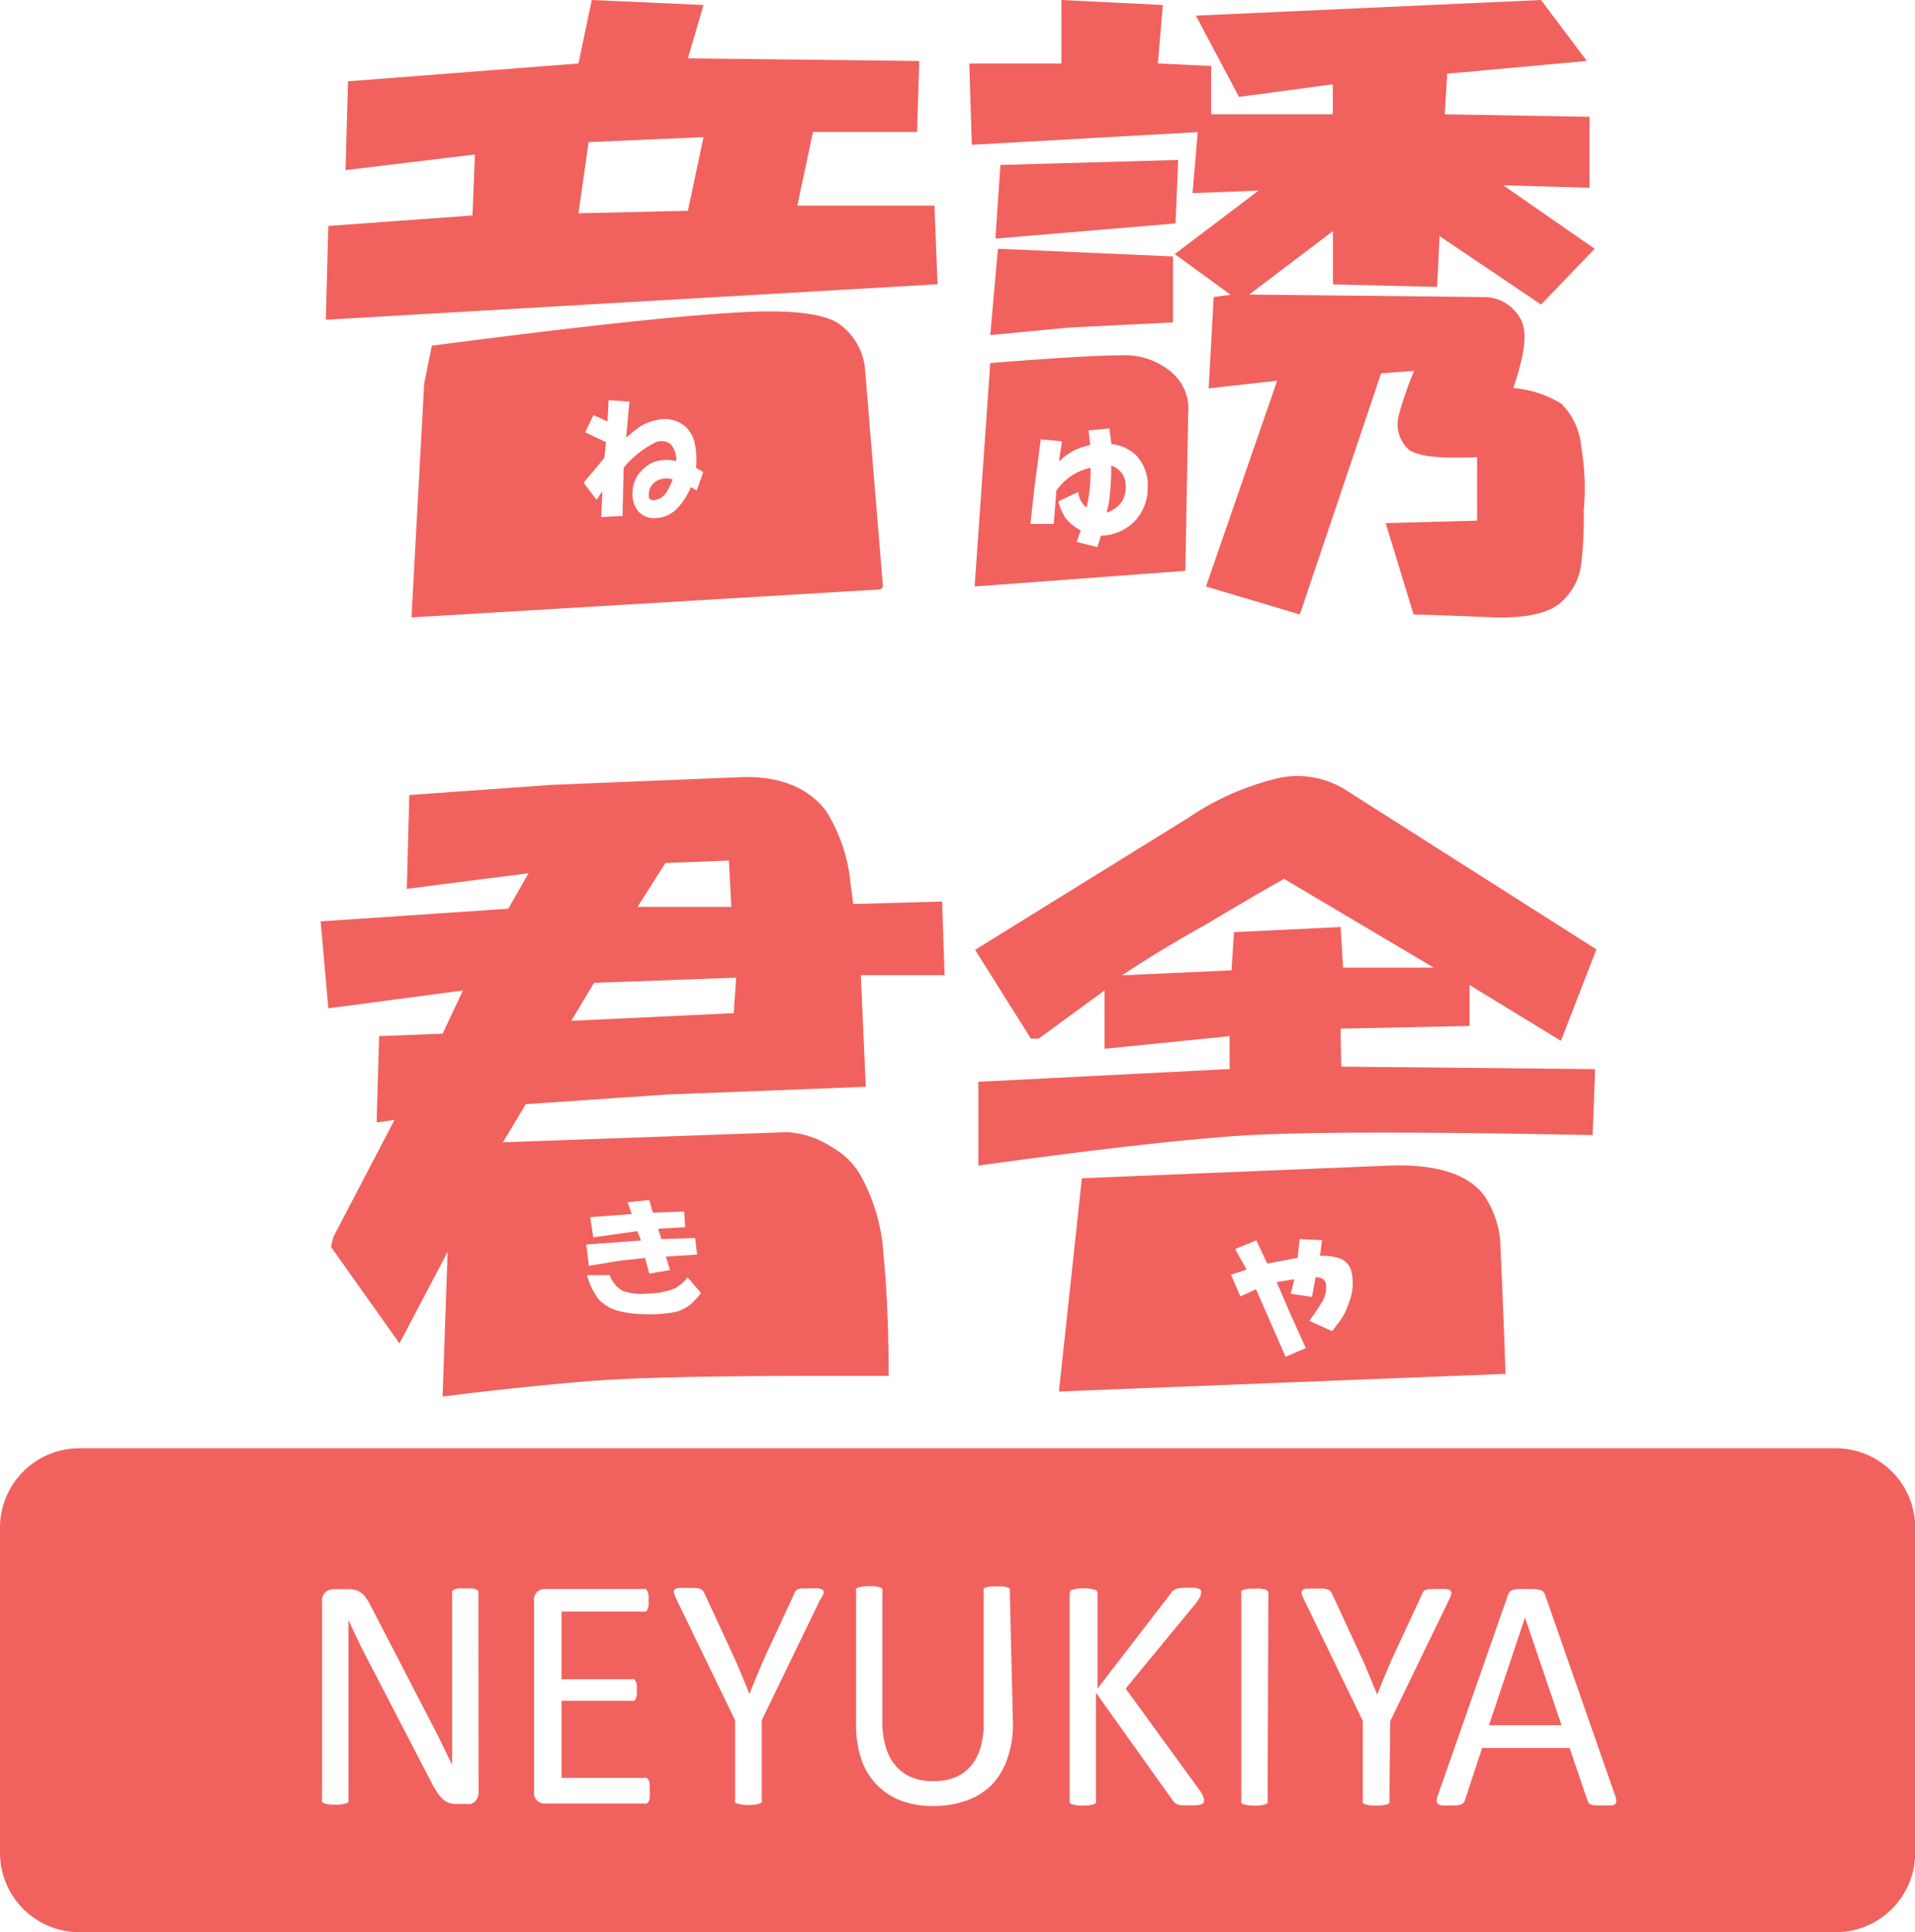
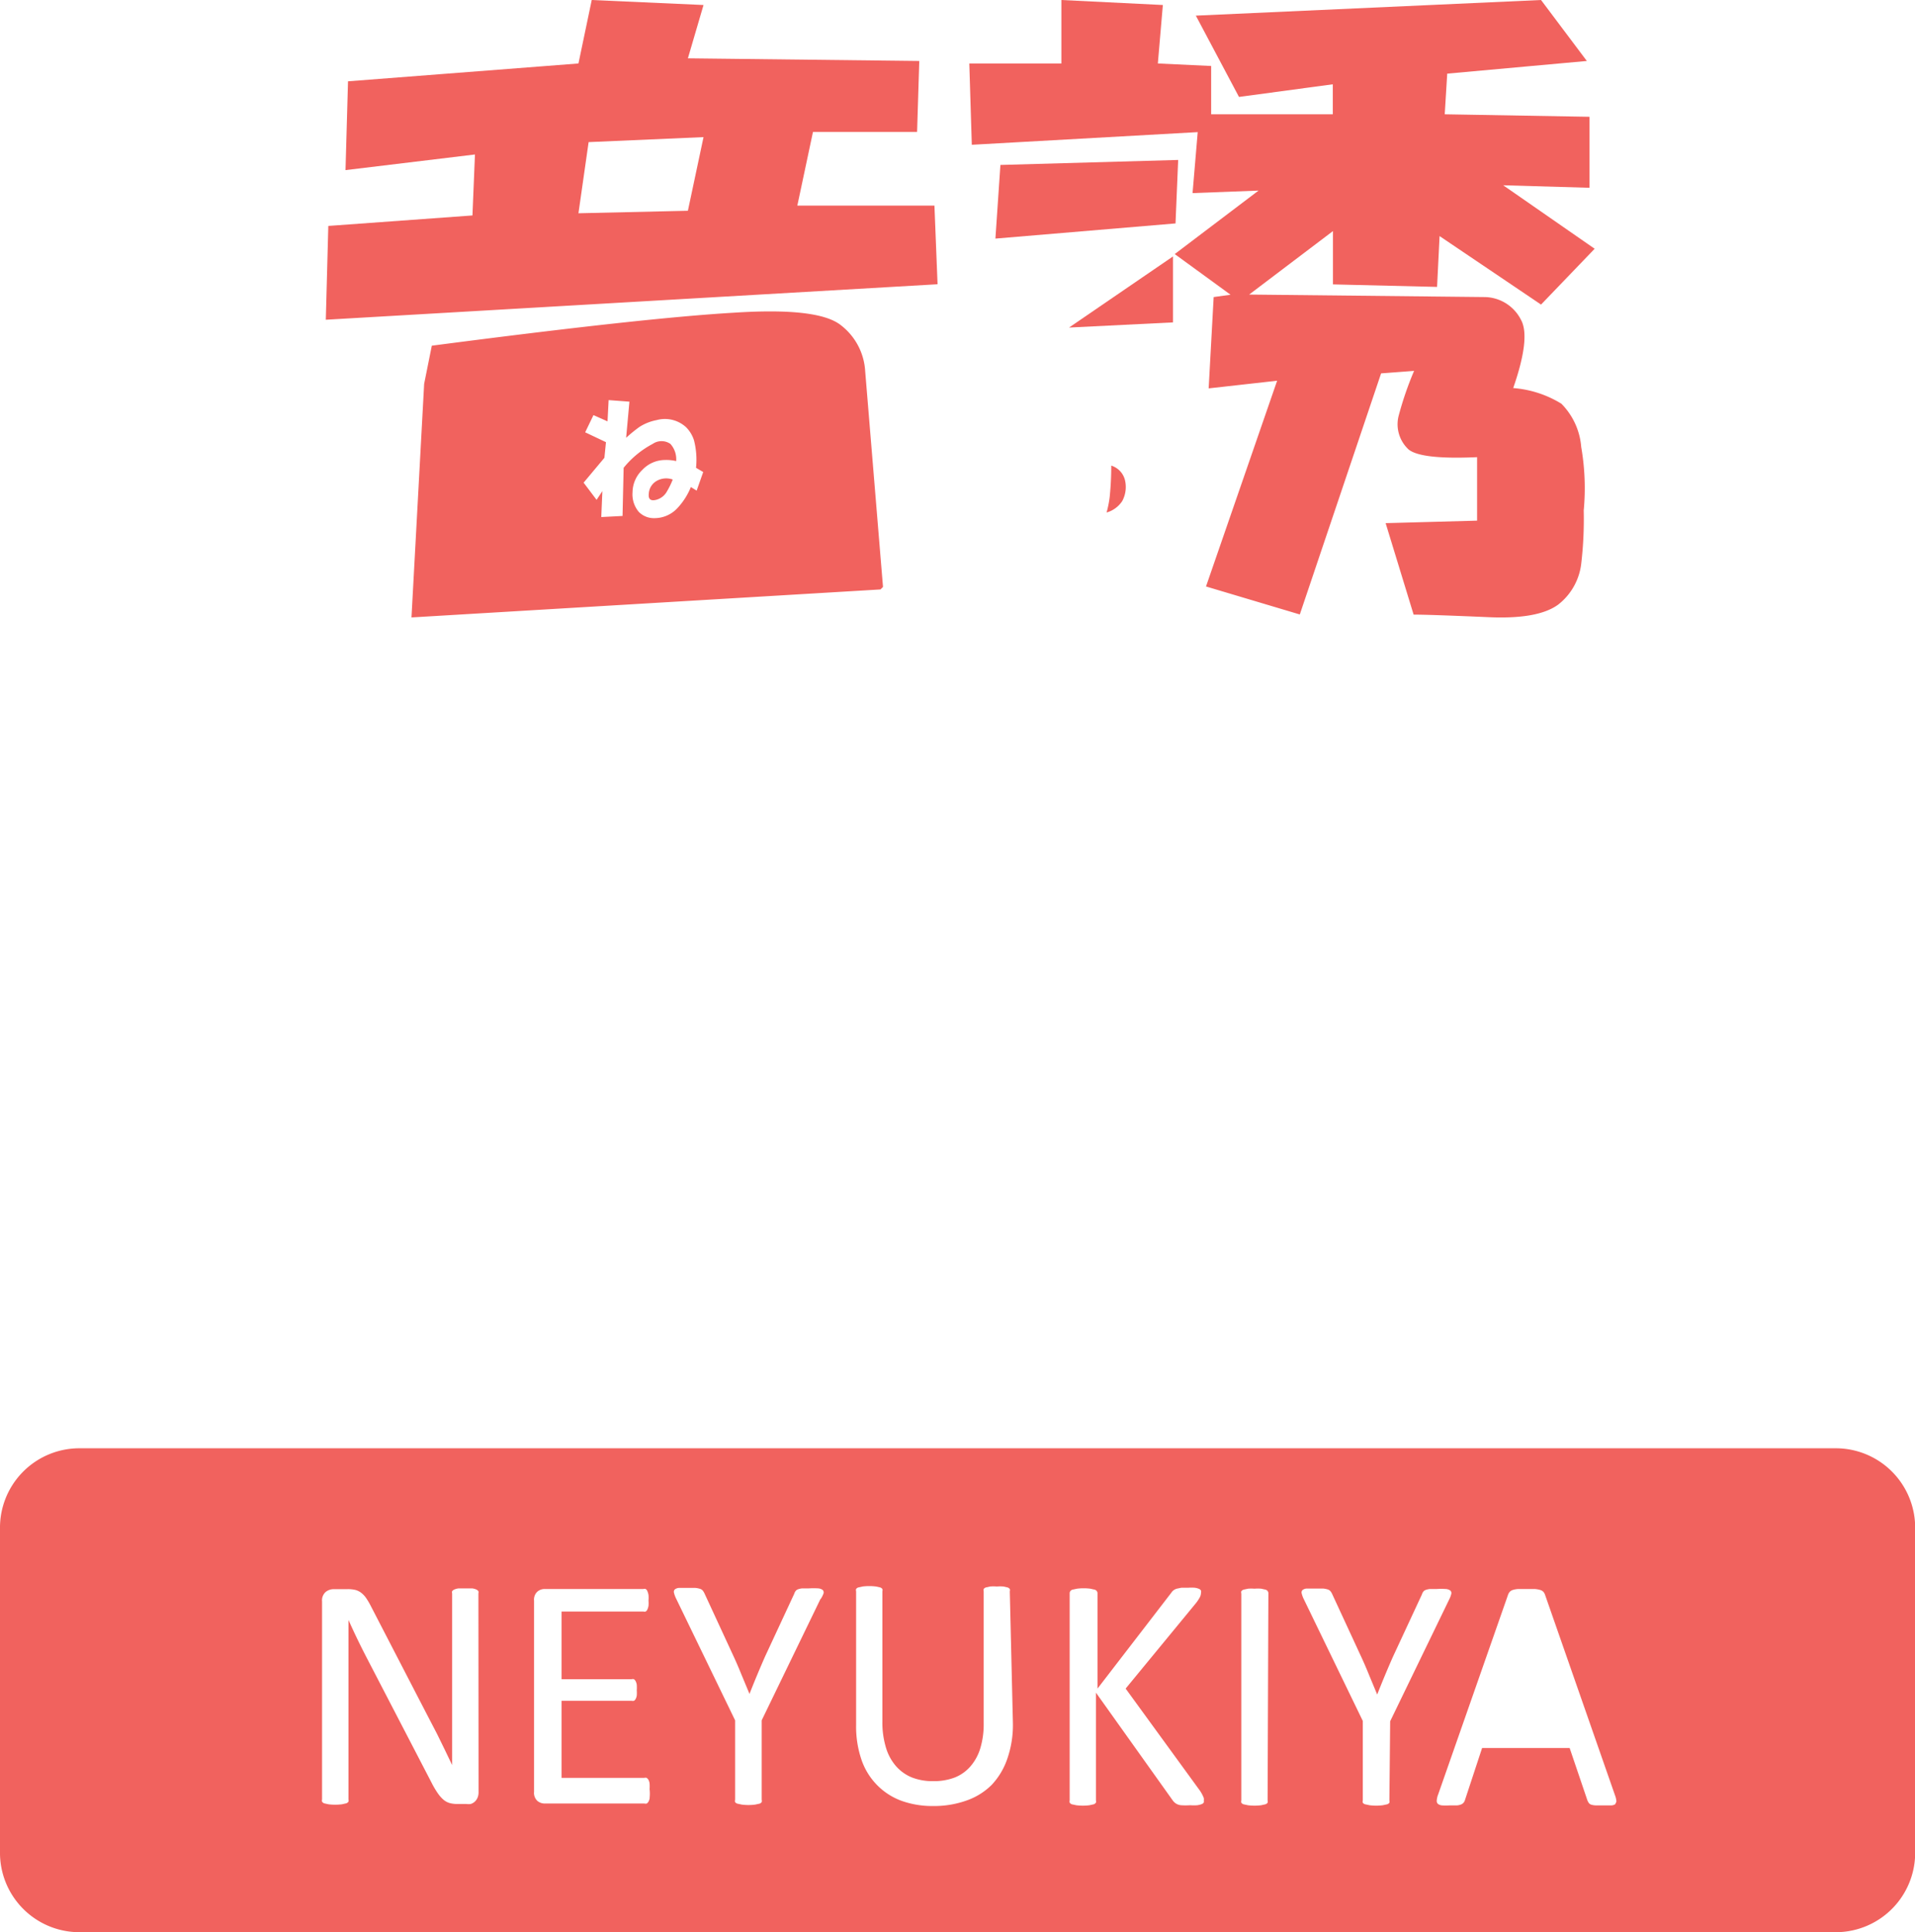
<svg xmlns="http://www.w3.org/2000/svg" viewBox="0 0 122.49 123.57">
  <defs>
    <style>
		.cls-1,
	.cls-2{fill:#f1625e}
	.cls-1{fill-rule:evenodd}
	.cls-3{font-size:8
	.5px;fill:#fff;font-family:HGSSoeiKakupoptai,HGSSoeiKakupoptai}</style>
  </defs>
  <title>logo_1</title>
  <g id="レイヤー_2" data-name="レイヤー 2">
    <g id="レイヤー_1-2" data-name="レイヤー 1">
-       <path class="cls-1" d="M97.54 103.47l-2.3 6.87h4.64l-2.33-6.87h-.01z" />
      <path class="cls-1" d="M117.5 92.63H5a5.08 5.08 0 0 0-5 5.16v20.63a5.08 5.08 0 0 0 5 5.16h112.5a5.08 5.08 0 0 0 5-5.16V97.79a5.08 5.08 0 0 0-5-5.16zm-86.89 22a.86.86 0 0 1-.07.36.72.72 0 0 1-.18.25.71.71 0 0 1-.25.14 1 1 0 0 1-.28 0h-.59a1.8 1.8 0 0 1-.48-.06 1.07 1.07 0 0 1-.39-.21 2.13 2.13 0 0 1-.37-.42 5.6 5.6 0 0 1-.4-.68l-4.07-7.84q-.32-.61-.64-1.27t-.6-1.29v11.48a.27.27 0 0 1 0 .14.28.28 0 0 1-.15.11l-.27.06a3.48 3.48 0 0 1-.86 0l-.27-.06a.27.27 0 0 1-.14-.11.26.26 0 0 1 0-.14v-12.66a.72.72 0 0 1 .23-.61.82.82 0 0 1 .51-.18h.87a2.09 2.09 0 0 1 .52.05 1.05 1.05 0 0 1 .37.18 1.52 1.52 0 0 1 .32.34 4.71 4.71 0 0 1 .32.55l3.13 6.05.56 1.08.52 1 .49 1 .48 1v-10.98a.25.25 0 0 1 0-.14.35.35 0 0 1 .15-.11.94.94 0 0 1 .27-.07h.85a.88.88 0 0 1 .27.07.35.35 0 0 1 .14.11.25.25 0 0 1 0 .14zm10.95.34a.71.71 0 0 1-.07.24.35.35 0 0 1-.12.14.27.27 0 0 1-.15 0h-6.4a.72.72 0 0 1-.45-.17.7.7 0 0 1-.21-.58v-12.22a.7.7 0 0 1 .21-.58.72.72 0 0 1 .45-.17h6.33a.28.28 0 0 1 .15 0 .3.3 0 0 1 .11.14 1.1 1.1 0 0 1 .07.24 2 2 0 0 1 0 .36 1.9 1.9 0 0 1 0 .34 1 1 0 0 1-.07.23.29.29 0 0 1-.11.13.27.27 0 0 1-.15 0h-5.23v4.33h4.48a.25.25 0 0 1 .15 0 .38.38 0 0 1 .11.13.7.7 0 0 1 .07.23 2.57 2.57 0 0 1 0 .35 2.25 2.25 0 0 1 0 .33.67.67 0 0 1-.07.22.29.29 0 0 1-.11.12.31.31 0 0 1-.15 0h-4.48v4.93h5.29a.27.27 0 0 1 .15 0 .37.37 0 0 1 .12.13.66.66 0 0 1 .07.23 2.63 2.63 0 0 1 0 .36 2.46 2.46 0 0 1 0 .57zm10.93-12.72l-3.77 7.78v5.08a.27.27 0 0 1 0 .15.27.27 0 0 1-.14.1l-.28.06a3.36 3.36 0 0 1-.85 0l-.28-.06a.27.27 0 0 1-.15-.1.27.27 0 0 1 0-.15v-5.08l-3.77-7.78a1.74 1.74 0 0 1-.14-.38.22.22 0 0 1 .05-.21.47.47 0 0 1 .28-.1h1.04a1.6 1.6 0 0 1 .3.06.37.37 0 0 1 .17.11.92.92 0 0 1 .11.18l1.85 4q.26.56.51 1.18l.52 1.25q.24-.61.49-1.21t.51-1.19l1.86-4a.57.57 0 0 1 .09-.18.35.35 0 0 1 .15-.11 1.24 1.24 0 0 1 .27-.06h.44a4.77 4.77 0 0 1 .58 0 .55.55 0 0 1 .29.1.22.22 0 0 1 .06.21 1.58 1.58 0 0 1-.2.39zm12.3 8a6.6 6.6 0 0 1-.36 2.24 4.61 4.61 0 0 1-1 1.67 4.27 4.27 0 0 1-1.61 1 6.18 6.18 0 0 1-2.15.35 5.83 5.83 0 0 1-2-.33 4.23 4.23 0 0 1-1.56-1 4.28 4.28 0 0 1-1-1.61 6.56 6.56 0 0 1-.35-2.24v-8.55a.27.27 0 0 1 0-.15.28.28 0 0 1 .14-.1l.27-.06a3.44 3.44 0 0 1 .86 0l.27.06a.28.28 0 0 1 .14.1.27.27 0 0 1 0 .15v8.33a5.54 5.54 0 0 0 .23 1.67 3.18 3.18 0 0 0 .65 1.19 2.72 2.72 0 0 0 1 .71 3.64 3.64 0 0 0 1.36.24 3.76 3.76 0 0 0 1.38-.23 2.6 2.6 0 0 0 1-.7 3.17 3.17 0 0 0 .64-1.16 5.32 5.32 0 0 0 .22-1.62v-8.43a.27.27 0 0 1 0-.15.28.28 0 0 1 .14-.1l.27-.06a2.74 2.74 0 0 1 .43 0 2.67 2.67 0 0 1 .42 0l.27.06a.31.31 0 0 1 .14.1.25.25 0 0 1 0 .15zM77 115.28a.26.26 0 0 1-.14.11 1.21 1.21 0 0 1-.28.07 3 3 0 0 1-.45 0 4.32 4.32 0 0 1-.59 0 .75.75 0 0 1-.34-.12.8.8 0 0 1-.19-.19l-4.91-6.89v6.89a.28.28 0 0 1 0 .14.27.27 0 0 1-.14.11l-.27.06a3.41 3.41 0 0 1-.85 0l-.28-.06a.26.26 0 0 1-.14-.11.27.27 0 0 1 0-.14v-13.23a.24.24 0 0 1 .19-.25l.28-.06a3.41 3.41 0 0 1 .85 0l.27.06a.24.24 0 0 1 .19.25V108l4.72-6.13a.61.61 0 0 1 .35-.26l.29-.06H76a2.74 2.74 0 0 1 .43 0 1.1 1.1 0 0 1 .26.07.27.27 0 0 1 .13.11.28.28 0 0 1 0 .14.63.63 0 0 1-.07.28 2.56 2.56 0 0 1-.25.38L72 108l4.76 6.54a2.46 2.46 0 0 1 .24.46.53.53 0 0 1 0 .17.33.33 0 0 1 0 .11zm4.08-.13a.27.27 0 0 1 0 .15.28.28 0 0 1-.14.1l-.27.06a3.41 3.41 0 0 1-.85 0l-.28-.06a.27.27 0 0 1-.14-.1.26.26 0 0 1 0-.15v-13.23a.25.25 0 0 1 0-.15.31.31 0 0 1 .15-.1l.28-.06a2.59 2.59 0 0 1 .41 0 2.75 2.75 0 0 1 .43 0l.27.06a.24.24 0 0 1 .19.25zm7.79 0a.26.26 0 0 1 0 .15.27.27 0 0 1-.14.1l-.28.06a3.37 3.37 0 0 1-.85 0l-.28-.06a.27.27 0 0 1-.15-.1.26.26 0 0 1 0-.15v-5.08l-3.77-7.78a1.75 1.75 0 0 1-.14-.38.22.22 0 0 1 .05-.21.48.48 0 0 1 .28-.1h1.04a1.59 1.59 0 0 1 .3.06.36.36 0 0 1 .17.11.85.85 0 0 1 .11.18l1.85 4q.26.56.51 1.18l.52 1.25q.24-.61.49-1.21t.51-1.19l1.86-4a.55.55 0 0 1 .09-.18.35.35 0 0 1 .15-.11 1.22 1.22 0 0 1 .27-.06h.44a4.77 4.77 0 0 1 .58 0 .55.55 0 0 1 .29.1.22.22 0 0 1 .06.21 1.58 1.58 0 0 1-.14.37l-3.77 7.78zm14.48.22a.49.49 0 0 1-.27.1h-1.02a1.14 1.14 0 0 1-.29-.05.31.31 0 0 1-.14-.1.82.82 0 0 1-.09-.16l-1.14-3.36h-5.6l-1.09 3.31a.56.56 0 0 1-.08.17.4.4 0 0 1-.15.12.89.89 0 0 1-.28.07h-.47a3.56 3.56 0 0 1-.49 0 .48.48 0 0 1-.27-.1.27.27 0 0 1-.07-.22 1.32 1.32 0 0 1 .09-.38L96.46 102a.56.56 0 0 1 .11-.19.45.45 0 0 1 .2-.12 1.5 1.5 0 0 1 .33-.06h1.06a1.66 1.66 0 0 1 .35.06.46.46 0 0 1 .21.12.57.57 0 0 1 .11.2l4.47 12.81a1.36 1.36 0 0 1 .09.38.27.27 0 0 1-.08.17z" />
-       <path class="cls-2" d="M94.84 76.34q-1.62-1.95-6-1.79l-19.64.81L67.73 89l28.57-1.13q-.16-4.55-.32-8a6.07 6.07 0 0 0-1.14-3.53zm-8.57 7a3.86 3.86 0 0 1-.53 1.1l-.53.7-1.46-.66q.53-.73.76-1.13a1.75 1.75 0 0 0 .3-1.26q-.1-.4-.66-.4l-.23 1.26-1.36-.2.23-.93-1.13.18.86 2 1 2.22-1.29.56-1.89-4.32-1 .46-.6-1.39 1-.33-.74-1.31 1.36-.56.7 1.49 1.94-.37.13-1.2 1.43.07-.13 1a3.9 3.9 0 0 1 1.16.13 1.2 1.2 0 0 1 .83.8 3.29 3.29 0 0 1-.15 2.09zm-.52-17.55l8.25-.17V63l5.84 3.57 2.27-5.85-16.04-10.2a5.78 5.78 0 0 0-4.71-.65A17.29 17.29 0 0 0 76 52.31l-13.63 8.44 3.57 5.68h.49l4.22-3.08v3.73l8-.81v2.11h-.16l-15.91.81v5.36q11.69-1.62 17.37-1.95 6.17-.32 21.92 0l.16-4.22-16.24-.16zm-6.82-6.17l-.16 2.44-7 .32q2.43-1.62 5.36-3.25 2.43-1.46 5-2.92l9.58 5.68h-5.8l-.16-2.6zM55.06 75.2a4.75 4.75 0 0 0-1.79-1.79 5.83 5.83 0 0 0-2.92-1l-18.18.65 1.46-2.44 9.09-.62 12.66-.49-.32-7.14h5.36l-.16-4.71-5.68.16-.16-1.14a10.6 10.6 0 0 0-1.62-4.87q-1.8-2.26-5.53-2.1l-12 .49-9.09.65-.16 6 7.79-1-1.3 2.27-12 .81.49 5.56 8.61-1.14-1.3 2.76-4.06.16-.16 5.52 1.14-.16-3.9 7.47-.16.65 4.38 6.17 3.08-5.85-.32 9.25q5.19-.65 9.58-1Q42.07 88 52.46 88h4.38q0-4.38-.32-7.63a12 12 0 0 0-1.46-5.17zm-12.5-20l4.06-.16.16 2.96h-6zM38 62.86l9.09-.33-.16 2.27-10.39.49zm2.77 15.88l-2.82.4-.2-1.29 2.66-.2-.27-.76 1.39-.13.23.8 2-.07.07 1-1.73.1.2.66 2.16-.07.13 1.06-2 .13.27.86-1.33.23-.27-1-1.59.17-2 .33-.17-1.36 3.5-.26zm3.32 4.75a2.57 2.57 0 0 1-.93.43 8.66 8.66 0 0 1-2 .13 6.79 6.79 0 0 1-1.69-.23 2.64 2.64 0 0 1-1.16-.7 4.38 4.38 0 0 1-.76-1.56H39a1.84 1.84 0 0 0 .83 1 3.5 3.5 0 0 0 1.59.17 4.8 4.8 0 0 0 1.76-.33 2.78 2.78 0 0 0 .8-.7l.86 1a5.57 5.57 0 0 1-.74.79zm27.53-60.76q-2.11 0-8.28.49l-1 14.29 13.48-1L76 26.46a3.07 3.07 0 0 0-1-2.6 4.64 4.64 0 0 0-3.38-1.13zm.89 10.67a3.06 3.06 0 0 1-2.09.86l-.23.73-1.33-.33.27-.73a3.52 3.52 0 0 1-.93-.73 3.39 3.39 0 0 1-.5-1.13l1.26-.6a1.56 1.56 0 0 0 .53 1 9.21 9.21 0 0 0 .2-1.06 14 14 0 0 0 .07-1.49 3.55 3.55 0 0 0-2.19 1.46l-.17 2.13h-1.49l.23-2.12.43-3.29 1.36.13-.2 1.29a4.5 4.5 0 0 1 1-.73 6.82 6.82 0 0 1 1-.33l-.1-.93 1.33-.13.13 1a2.68 2.68 0 0 1 1.59.73 2.79 2.79 0 0 1 .73 2.06 3.06 3.06 0 0 1-.9 2.21z" />
-       <path class="cls-2" d="M71.08 29.78a19.73 19.73 0 0 1-.1 2 6.55 6.55 0 0 1-.2 1 1.78 1.78 0 0 0 1-.73 1.89 1.89 0 0 0 .2-1.23 1.3 1.3 0 0 0-.9-1.04zm4.28-19.55l-11.37.32-.32 4.71 11.52-.97.17-4.06zm-6.98 10.72l6.65-.33V16.4l-11.2-.49-.49 5.52 5.04-.48z" />
+       <path class="cls-2" d="M71.08 29.78a19.73 19.73 0 0 1-.1 2 6.55 6.55 0 0 1-.2 1 1.78 1.78 0 0 0 1-.73 1.89 1.89 0 0 0 .2-1.23 1.3 1.3 0 0 0-.9-1.04zm4.28-19.55l-11.37.32-.32 4.71 11.52-.97.17-4.06zm-6.98 10.72l6.65-.33V16.4z" />
      <path class="cls-2" d="M99.87 25.82a6.86 6.86 0 0 0-3.08-1q1.13-3.25.49-4.38A2.65 2.65 0 0 0 95 19l-15.1-.16 5.36-4.06v3.41l6.66.16.16-3.25 6.49 4.38 3.43-3.57-5.85-4.06 5.52.16V7.47l-9.26-.16.16-2.6 8.93-.81L98.57 0 76.49 1l2.76 5.2 6-.81v1.92h-7.78V4.22l-3.41-.16.32-3.74L67.89 0v4.06H62l.16 5.2 14.45-.81-.33 3.9 4.22-.16-5.36 4.06 3.57 2.6-1.08.15-.32 5.84 4.38-.49-4.55 13.16 6 1.79 5.2-15.42 2.11-.16a21.29 21.29 0 0 0-1 2.92 2.2 2.2 0 0 0 .65 2.11q.81.65 4.38.49v4.06l-5.85.16 1.79 5.85q1 0 4.71.16 3.25.16 4.55-.81a3.89 3.89 0 0 0 1.46-2.6 24.18 24.18 0 0 0 .16-3.41 15.31 15.31 0 0 0-.16-4.06 4.42 4.42 0 0 0-1.27-2.77zm-40.1-12.67H51l1-4.71h6.66l.14-4.54L44 3.73l1-3.41L37.85 0 37 4.06 22.26 5.2l-.16 5.68 8.28-1-.16 3.9-9.22.67-.16 6 39.13-2.27zM44 13.48l-7 .16.65-4.55L45 8.77zm9.76 7.3q-1.46-1.13-6.82-.78-5.69.33-19.32 2.11l-.49 2.44-.81 14.94 30-1.79.16-.16-1.14-13.8a4 4 0 0 0-1.58-2.96zm-9.2 10.6l-.37-.23a4.33 4.33 0 0 1-.9 1.39 2 2 0 0 1-1.43.6 1.35 1.35 0 0 1-1-.4 1.73 1.73 0 0 1-.4-1.26 2 2 0 0 1 .63-1.43 2 2 0 0 1 1.46-.63 2.74 2.74 0 0 1 .7.07 1.46 1.46 0 0 0-.37-1.1 1 1 0 0 0-1.13 0 6 6 0 0 0-1.86 1.53L39.82 33l-1.36.07.07-1.66-.37.56-.83-1.1 1.33-1.59.1-1-1.33-.63.53-1.1.9.4.07-1.36 1.33.1-.21 2.31a9.06 9.06 0 0 1 .86-.7 3.12 3.12 0 0 1 1.09-.43 2 2 0 0 1 1.89.46 2.09 2.09 0 0 1 .5.83 5 5 0 0 1 .13 1.76l.46.27z" />
      <path class="cls-2" d="M42 30.76a1 1 0 0 0-.5.8q-.07.56.5.4a1.1 1.1 0 0 0 .66-.53 5 5 0 0 0 .37-.76 1.23 1.23 0 0 0-1.03.09z" />
    </g>
  </g>
</svg>